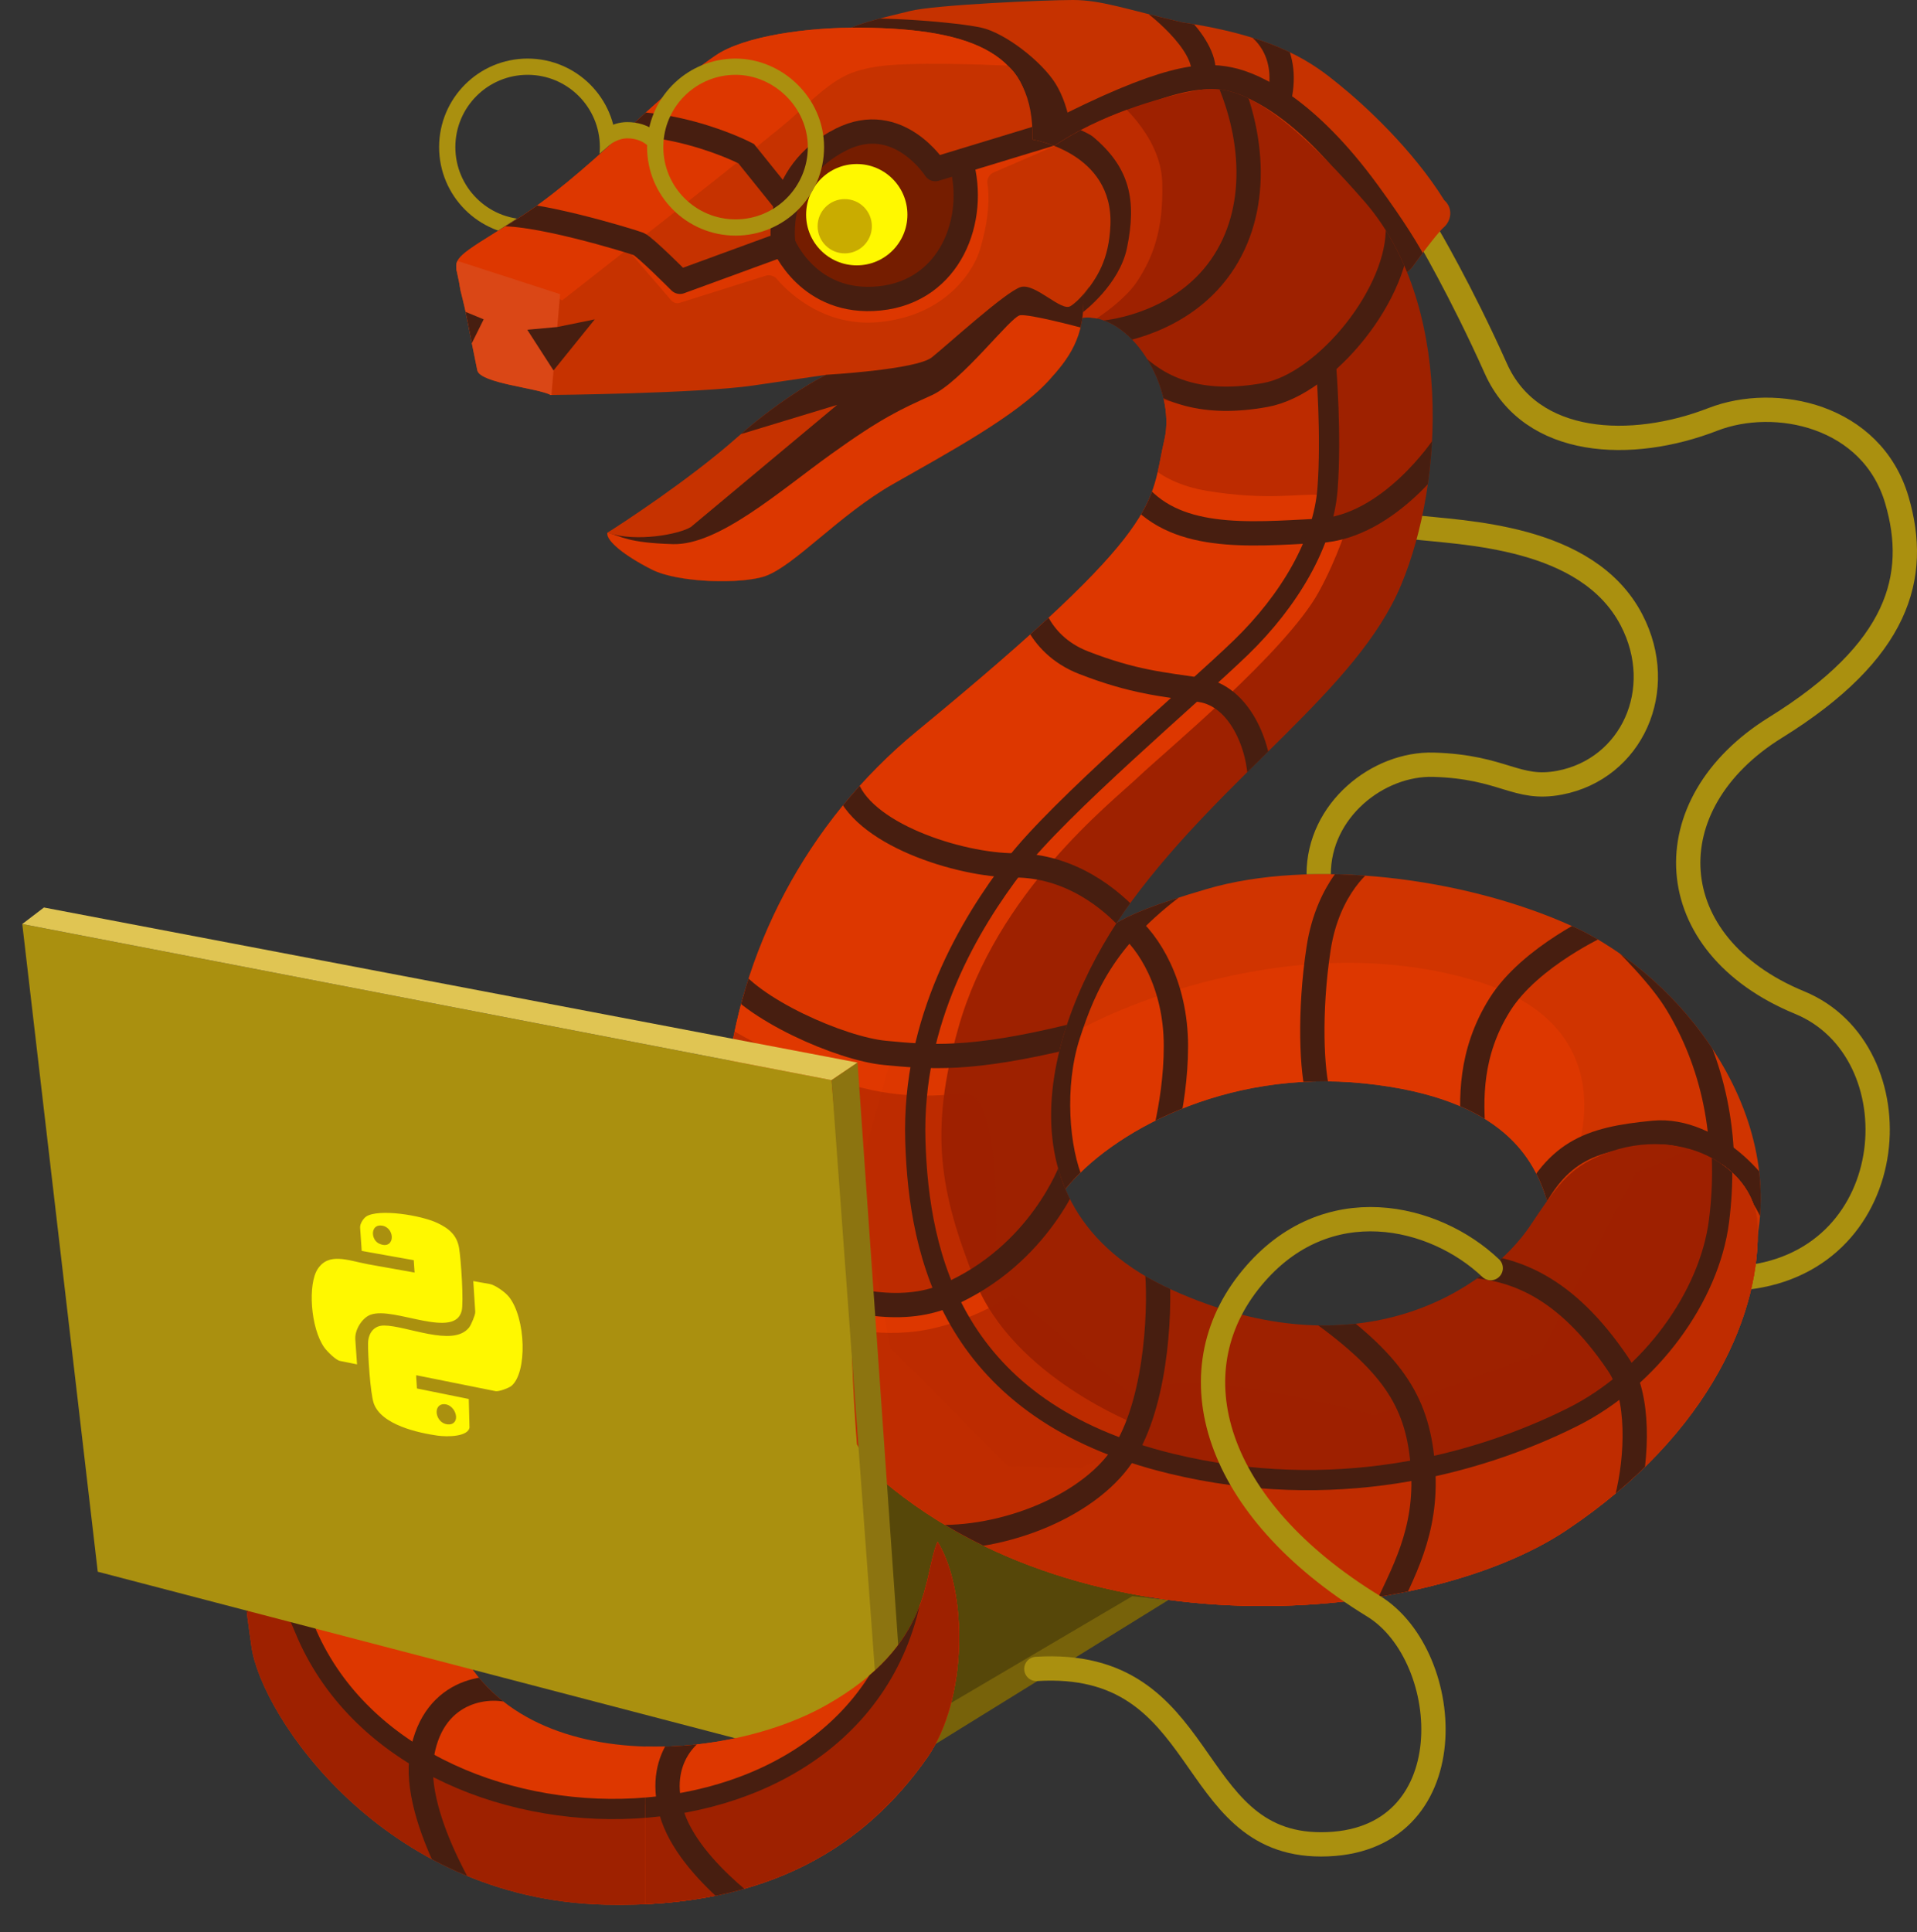
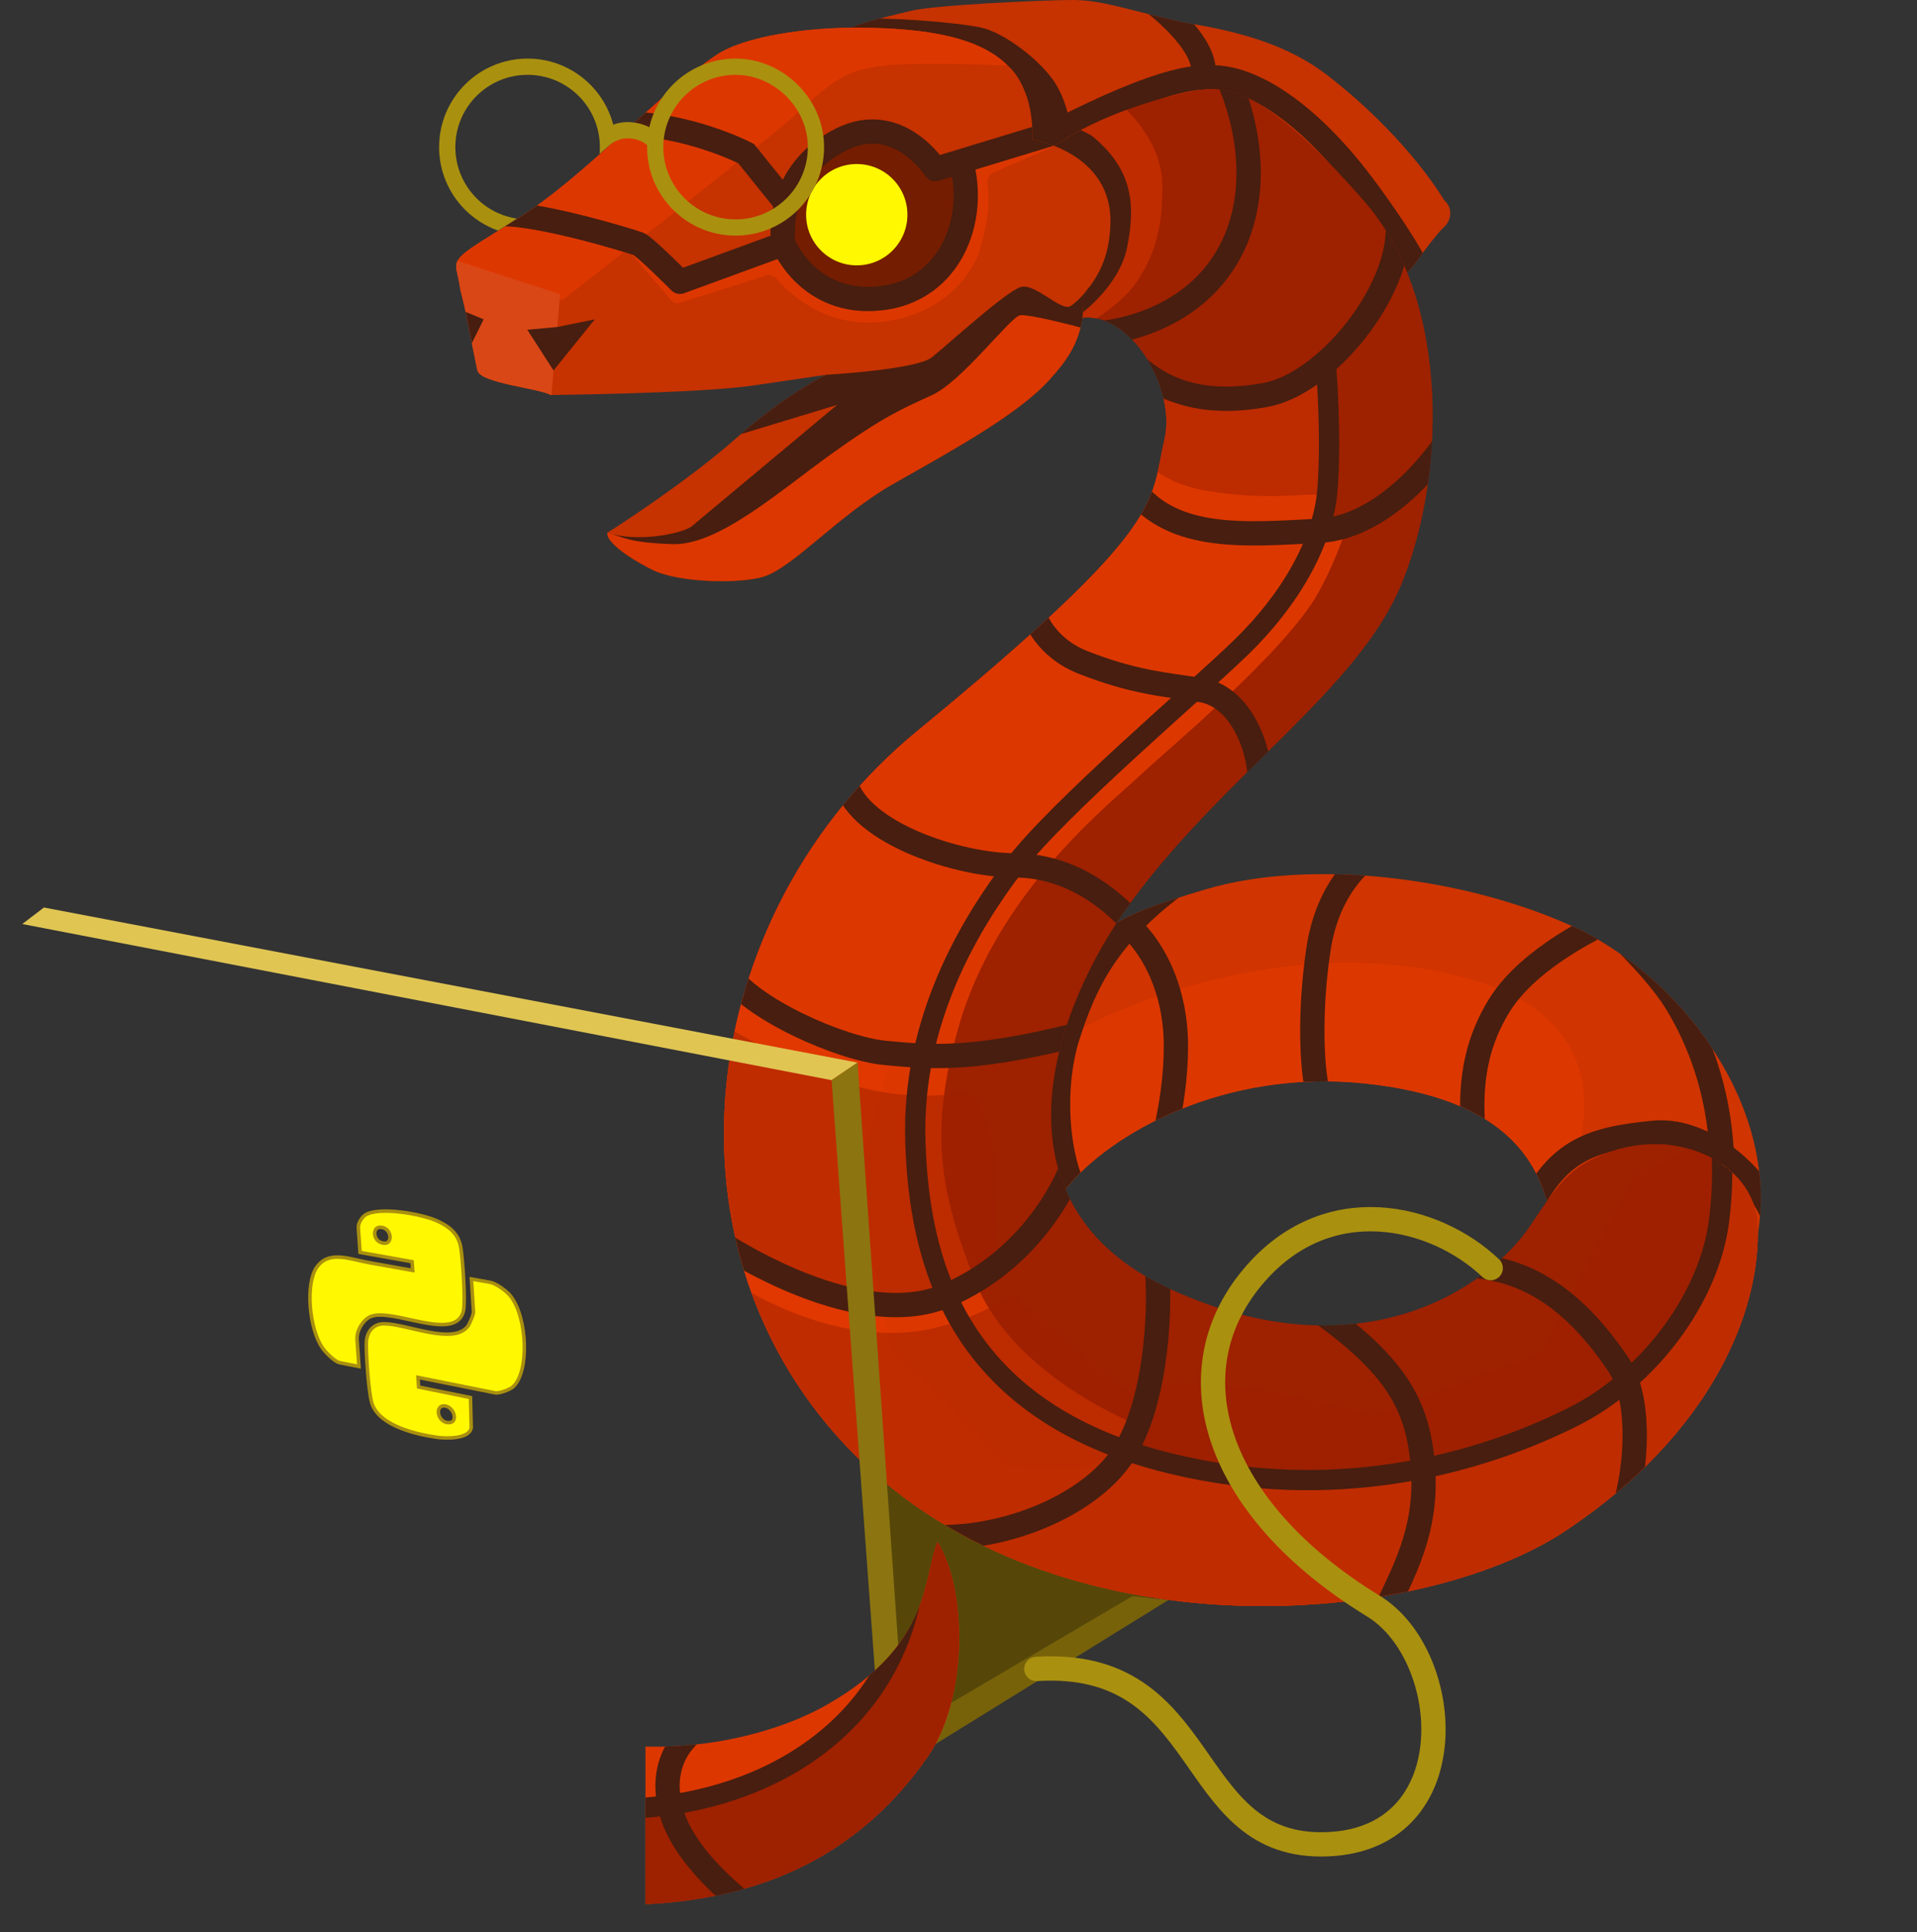
<svg xmlns="http://www.w3.org/2000/svg" viewBox="0 0 473.43 477.04">
  <rect x="0" y="0" width="473.43" height="477.04" fill="#333333" stroke="none" />
  <style>.m{fill:none}.n{stroke-miterlimit:10}.o{stroke-width:6}.p{stroke:#471e10}.q{fill:#dd3700}.r{fill:#471e10}.s{fill:#9e2100}.t{stroke:#aa900f}.u{stroke-width:5}.v{stroke-width:5.57}.w{stroke-width:4.01}</style>
  <defs>
    <clipPath id="A">
-       <path d="M231.54 380.69c-3.66 8.37-1.01 25.32-27.43 40.29-28.47 16.13-88.29 17.72-94.77-27.95-7.16-50.49 56.17-63.07 76.74-64.5 20.57-1.44 11.55-52.91-11.91-48.51s-54.15 6.1-87.56 40.07c-33.4 33.97-26.86 69.49-24.51 86.45 2.34 16.97 32.51 62.46 87.39 63.74 40.6.95 64.34-14.75 79.49-36.31 10.05-14.3 10.05-41.17 2.57-53.28z" class="m" />
-     </clipPath>
+       </clipPath>
    <clipPath id="B">
      <path d="M348.99 65.67s5.69-7.9 7.56-9.53 2.39-4.7.11-6.73c-7.76-12.47-19.48-23.3-26.04-28.61-6.05-4.9-14.62-11.71-38.63-15.27C277.93 2.23 271.92 0 264.98 0s-34.05 1.18-40.28 2.73-15.68 3.58-17.72 6.14c-2.04 2.55 9.4 27.02 50.02 38.66s71.53 27.48 79 24.81 11.26-4.19 13-6.67z" class="m" />
    </clipPath>
    <clipPath id="C">
      <path d="M263.11 293.62s-5.38-.16-8.12-9.82c-2.73-9.66.32-38.12 9.49-46.28 9-8 7.86-10.46 33.51-18s63.27-3.05 90.25 9.14 55.91 48.28 43.73 84.85c-19.48 17.05-46.06-4.71-49.88-16.99-3.1-9.97-10.48-25.41-45.11-29.01-34.62-3.6-62.71 12.26-73.88 26.09z" class="m" />
    </clipPath>
    <clipPath id="D">
      <path d="M377.99 302.52c-10.58 15.79-42.15 36.92-88.5 15.99-46.5-20.99-29.73-69.24-10.01-96 23.24-31.52 55.66-52.12 66.51-77.99s12.64-69.9-9-94.75c-26.79-30.76-35.95-28.5-43.08-27.12-7.14 1.38-22.38 5.65-33.96 13.65-8.69 6-5.18 43.96 7.05 42.21s23.53 17.44 20.58 30c-3.75 15.99 1.07 20.9-61.07 71.97-55.15 45.33-65.37 128.56-15.52 178.63s139.42 43.05 175.83 18.73 48.15-54.82 47.24-75.34c-.7-15.82-22.09-26.17-41.62-15.89-5.81 3.06-8.94 7.66-14.45 15.89z" class="m" />
    </clipPath>
    <clipPath id="E">
      <path d="M254.97 34.46c.51-20.93-14.04-27.38-42.43-27.63-13.17-.12-28.74 2.07-35.77 6.84-15.53 10.55-31.98 29.83-49.78 40.86-14.05 8.7-14.99 9.02-14.07 13s.33 2.57 1.32 6.25c.6 2.2 1.62 7.57 2.48 11.96l1.16 5.71c.75 3.21 15.05 4.36 18.11 6.08 0 0 36.38-.36 50-2.34l18-2.64s-10.28 5.1-22 15.49-29.23 21.81-32 23.49c-.35 2 4.3 5.72 11 9.1s22.42 3.59 28.01 1.61c7.25-2.57 18.25-15.15 31.52-22.71 13.27-7.57 30.53-16.83 38.47-25.56 4.92-5.4 9-10.72 8.57-21.16 3.43-4.28 6.32-8.7 6.67-17.21.75-18.07-19.27-21.14-19.27-21.14z" class="m" />
    </clipPath>
    <clipPath id="F">
      <path d="M191.61 72.63L164 56.3l-7.76-18.17-3.48-4.24s-14.13 12.42-18.84 15.9c-3.58 2.64-18.22 11.73-18.22 11.73L89.74 9.18 151.78 0l64.34 11.13 3.86 36.26-13.24 13.79-15.13 11.46z" class="m" />
    </clipPath>
    <clipPath id="G">
-       <path d="M288.58,395.04s-38.75-1.44-66.33-25.44c-4.71-4.1-8.15-8.5-10.63-12.97-2.31-30.43-1.12-45.24-1.12-45.24l9.48-60.26L0,209.27l24.14,178.79,161.92,70.38,102.52-63.41Z" class="m" />
-     </clipPath>
+       </clipPath>
    <clipPath id="H">
      <path d="M159.41 379.36h219.6v97.67h-219.6z" class="m" />
    </clipPath>
    <clipPath id="I">
      <path d="M231.54 380.69c-3.66 8.37-1.01 25.32-27.43 40.29-28.47 16.13-88.29 17.72-94.77-27.95-7.16-50.49 56.17-63.07 76.74-64.5 20.57-1.44 11.55-52.91-11.91-48.51s-54.15 6.1-87.56 40.07c-33.4 33.97-26.86 69.49-24.51 86.45 2.34 16.97 32.51 62.46 87.39 63.74 40.6.95 64.34-14.75 79.49-36.31 10.05-14.3 10.05-41.17 2.57-53.28z" class="m" />
    </clipPath>
    <path id="J" d="M-12.9 243.08h342.31V492.4H-12.9z" />
    <path id="K" d="M225.92,388.72c-8.92,74.31-125.17,75.3-150.65,13.54-11.57-26.22-10.01-54.79,8.51-82.47" />
    <path id="L" d="M191.36,475.8s-21.39-13.6-25.56-28.4c-4.17-14.79,6.83-20.92,6.83-20.92" />
    <path id="M" d="M118.78,474.79s-17.44-25.34-14.53-41.74c2.9-16.4,17.27-17.63,23.36-15.1" />
    <path id="N" d="M55.87,402.95s6.74-23.84,31.67-23.5c24.93.35,34.37,17.12,34.37,17.12" />
    <path id="O" d="M64.72,341.67s16-11.57,31.32-6.13c15.32,5.45,23.49,18.72,23.15,26.89" />
    <path id="P" d="M102.51 299.8s21.25-1.02 30.03 6.81 16.95 21.45 17.29 33.36" />
    <path id="Q" d="M181.29,331.29c-4.44-10.27-7.18-16.59-9.48-29.61-1.43-8.11-2.25-17.11-2-25.28.26-8.17,5.87-4.71,5.87-4.71l13.28,53.48-2.04,21.19-5.63-15.06Z" />
    <path id="R" d="M327.51 90.78s1.36 16.68.34 29.96-9.44 27.57-21.4 39.15c-11.96 11.57-44.97 39.52-55.88 53.79s-25.44 38.13-24.51 68.09c.88 28.36 9.12 66.58 63.32 79.66 39.49 9.53 74.55.68 99.06-11.57 19.06-9.53 33.7-29.62 36.09-48.34 2.38-18.72-.49-37.26-10.33-53.63-7.87-13.09-31.2-32.04-31.2-32.04" />
  </defs>
  <path d="M220.07 437.42l95.36-64.39L210.1 339l9.97 98.42z" fill="#564709" />
  <path d="M223.31 427.28l56.34-33.17 8.93.93-64.73 40.03-.54-7.79z" fill="#77620a" />
  <g clip-path="url(#A)">
    <use href="#J" class="q" />
    <path d="M83.78 319.79c-18.52 27.68-20.09 56.26-8.51 82.47 27.13 59.02 116.03 50.29 136.51 19.57l12.07-33.09 33.12-56.84 5.79 134.22-124.05 9.91L31.2 453.34 22.01 365l26.55-30.64 35.22-14.58z" class="s" />
    <g class="m n p">
      <use href="#K" class="u" />
      <g class="o">
        <use href="#L" />
        <use href="#M" />
      </g>
      <use href="#N" class="v" />
      <g class="o">
        <use href="#O" />
        <use href="#P" />
      </g>
    </g>
    <use href="#Q" class="r" />
  </g>
-   <path d="M431.19 315.46c39.14-4.35 42.2-56 13.25-67.91-34.72-14.3-36.43-49.02-5.96-67.91s35.54-37.24 29.98-56.17c-6.15-20.94-29.98-25.94-45.47-19.91-20 7.77-44.89 6.84-53.57-12.56S352.4 57.58 352.4 57.58m-3.87 72.52c12.71 1.53 43.46 1.94 54.4 22.98 8.99 17.29 0 36.77-17.72 40.17-10.75 2.07-13.79-3.91-31.15-4.43-13.75-.4-28.39 11.23-28.39 27.03" class="m n o t" />
  <g clip-path="url(#B)">
    <path d="M206.74-6.92h172.17v82.51H206.74z" fill="#c63200" />
    <g class="m n o p">
      <path d="M259.61 33.18c28.24-14.53 37.17-14.98 43.98-13.61 6.81 1.36 19.6 7.83 34.21 27.83 13.4 18.34 13.53 22.47 13.53 22.47M284.05 0s14.18 10.22 13.16 18.5" />
-       <path d="M310.64,6.59s8.09,5.28,5.29,17.78" />
    </g>
    <path d="M264.79,35.02s-.24-8.11-4.09-14.34c-3.4-5.5-12.52-12.59-18.39-13.86-5.87-1.28-23.93-2.85-35.67-2.09-11.74.77-7.34,21.01-7.34,21.01l34.48,25.2,23.2-3.42,7.8-12.5Z" class="r" />
  </g>
  <g clip-path="url(#C)">
    <path d="M194.23 171.46h302.3v154.72h-302.3z" fill="#d03400" />
    <path d="M372.86 303.2s14.85-12.9 16.62-18.71c1.77-5.8 8.68-32.2-25.04-42.31-47.68-14.3-96.31 10.09-101.67 14.43s-15.27 4.72-20.12 5.74 5.62 40.85 5.62 40.85l18.64 24.26 46.21-18.13 59.74-6.13z" class="q" />
    <g class="m n o p">
      <path d="M278.15 228.11c5.45 4.31 12.26 14.86 12.26 30.18s-4.72 28.94-4.72 28.94m78.24-6.89c-.68-8.85-1.02-20.31 6.47-32.28 7.49-11.98 25.32-19.95 25.32-19.95m43.22 76.13c-1.1-10.08-16.06-25.93-30.55-24.54-16.28 1.56-24.35 4.65-31.91 21.21m-50.84-30.59c-1.7-5.46-2.38-20.48 0-36.1s11.39-21.88 11.39-21.88" />
      <use href="#R" />
    </g>
    <path d="M267.62,291.46c-3.57-7.91-4.81-23.18-.96-35.04,3.98-12.28,9.14-24.03,27.64-37.13,18.62-13.19,24.14-11.83,24.14-11.83l-64.09,1.82-24.26,44.65,8.68,51.83,24.77,9.7,4.09-24Z" class="r" />
  </g>
  <path d="M193.46 45.08s3.32-12.77 15.83-15.32 20.43 6.23 23.49 6.56 18.91-3.27 20.43-5.28.81-10.38-4.33-14.82c-14.06-.42-34.51-.27-38.5 1.78s-24.32 18.32-24.32 18.32l7.4 8.76z" fill="#cf3400" />
  <g clip-path="url(#D)">
    <path d="M65.55 2.44h486.64v429.45H65.55z" class="s" />
    <path d="M383 215.83s23.33 18.95 31.2 32.04c9.84 16.37 12.71 34.91 10.33 53.63s-17.02 38.81-36.09 48.34c-24.51 12.26-59.57 21.11-99.06 11.57-54.2-13.08-62.44-51.3-63.32-79.66-.93-29.96 13.6-53.82 24.51-68.09s43.91-42.21 55.88-53.79c11.96-11.57 20.38-25.87 21.4-39.15s-.34-29.96-.34-29.96-14.14 11.74-31.5 9.7-15.83-9.01-15.83-9.01l-73.43 85.6-33.8 61.79-3.57 59.23 21.96 70.98 45.45 27.49 69.68 11.83 97.81-20.43 36.77-58.72 7.15-63.83-25.02-30.13-40.16-19.45z" class="q" />
    <path d="M383 215.83s23.33 18.95 31.2 32.04c9.84 16.37 12.71 34.91 10.33 53.63s-17.02 38.81-36.09 48.34c-24.51 12.26-59.57 21.11-99.06 11.57-54.2-13.08-62.44-51.3-63.32-79.66h0l1.52-20.94-26.04-5.11-28.6-16.85-7.66 163.4 96.51 33.19 127.15-27.06 85.28-48-40.11-70.98-8.9-4.49" fill="#e03800" />
    <path d="M272.7,82.12s16.34-1.26,26.9-13.81c11.01-13.09,10.82-31.93,4-48.23" class="m n o p" />
    <path d="M266.88,362.3l11.13-4.22,2.97-6.26s-30.75-11.75-40.19-35.6c-8.7-21.97-11.34-36.68-4.15-62.31,9.43-33.64,37.84-55.76,44.44-62.03,6.61-6.28,36.44-30.89,44.59-45.69,4.75-8.63,7.37-17.39,7.37-17.39l-11.88,2.52-61.22,52.75-33.03,52.84-15.13,54.17,8.21,41.83,28.95,29.06,17.94.33Z" class="q" />
    <g class="m n o p">
      <path d="M311.17 193.25c0-9.19-5.1-21.44-14.64-22.88s-16.6-1.97-28.89-6.74c-12.3-4.77-13.6-16.14-13.6-16.14m25.81 80.62c-5.45-6.27-15.66-14.44-29.28-14.44s-38.24-7.83-41.76-20.43m147.63-83.06s-13.21 20-30.77 20.89c-17.57.9-36 2.68-45.82-10.45m-15.32 135.26c-25.19 6.13-35.06 5.11-45.96 4.09-10.89-1.02-33.36-10.89-39.15-20.09" />
    </g>
    <path d="M179.03 253.31s12.58 7.52 24.44 12.22c13.42 5.32 23.99 5.61 34.46 4.4 10.47-1.2 7.84 42.95 7.84 42.95s-8.26 12.83-33.37 8.5-51.53-26.46-51.53-26.46l18.17-41.61z" opacity=".5" class="s" />
    <path d="M264.53,288.56s-7.64,21.4-30.71,31.3c-23.07,9.89-57.8-14.28-57.8-14.28" class="m n o p" />
    <g class="s">
      <path d="M178.25 314.68s21.88 16.25 46.02 14.26c13.83-1.14 25.76-9.25 25.76-9.25l32.54 27.32s-.81 13.63-19.81 24.86-57.4 9.91-57.4 9.91l-27.11-67.11z" opacity=".5" />
      <path d="M252.02 396.57l-16.51-16.1s13.54-.33 25.43-7.93 21.47-17.17 22.79-27.41 55.82 4.29 55.82 4.29l40.95-15.52 23.45-44.26 17.83-7.93 15.85 13.21-11.23 77.28-53.17 30.39-66.78 5.8-54.43-11.83zm73.65-274.38c-4.63-.33-13.05 1.43-27.58-.99-13.52-2.25-17.3-9.92-17.3-9.92l.34-16.63 10.63 2.16 22.67.25 15.64-10.1 1.21 22.68-5.61 12.55z" opacity=".5" />
    </g>
    <g class="m n p">
      <g class="o">
        <path d="M341.81 398.52c4.43-9.87 10.74-20.15 9.63-35.95s-6.83-25.33-25.76-38.95m76.04 46.65c2.72-10.61 3.21-25.55-2.04-33.36-13.28-19.74-26.21-23.83-37.45-24.51m-76.59-.01c1.02 8.85.4 32.14-7.63 45.69s-30.16 22.39-48.2 21.37" />
      </g>
      <use href="#R" class="u" />
      <path d="M280.61,90.29c7.12,6.47,16.94,9.96,31.92,7.23,14.98-2.72,33.36-25.47,32.68-41.81" class="o" />
    </g>
    <path d="M268.37 80.25s8.92-5.28 12.55-10.9c3.63-5.61 6.44-12.21 6.11-24.27S274.97 24.1 274.97 24.1l-23.6 8.05 6.26 39.18 6.44 16.02 4.29-7.1z" fill="#be2c00" />
    <path d="M265.46,80.5l2.01-3.44s8.98-6.72,10.86-15.86c2.4-11.7.77-19.81-8.48-27.5-1.86-1.55-14.75-6.3-14.75-6.3l-12.33,24.55,7.93,36.77,11.01,2.86,3.76-11.09Z" class="r" />
  </g>
  <g clip-path="url(#E)">
    <path d="M69.89-27.69h241.79v190.47H69.89z" fill="#c63200" />
    <path d="M138.83 74.18c-2.3-1.71-35.74-11.09-46.98-9.7 10.98-8.56 79.74-58.15 83.74-60.26 4.01-2.1 13.54-12.43 37.28-12.77s38.04 13.28 36.01 24.76c-5.37-.25-24.52-1.01-32.44.26-7.91 1.28-10.64 3.26-20.43 12.26-4.42 4.22-57.19 45.45-57.19 45.45z" class="q" />
    <path d="M109.21 63.2l29.11 9.43-2.82 32.96-17.1-2.81-9.19-39.58z" fill="#da4716" />
    <path d="M179.84 108.14l26.91-8.17-36.1 30.13c-2.81 1.79-13.48 3.87-20.65 1.43-6.67 22.06 8.91 31 8.91 31l76.34-23.49 31.66-44.94 5.11-19.66-3.06-3.57s-2.3 3.31-4.6 4.72-8.68-5.74-12.26-4.72-18.13 14.3-21.96 17.36S204 92.54 204 92.54l-28.24 9.73 4.09 5.87z" class="r" />
    <path d="M266.85 80.86s-12.53-3.36-14.92-3.02c-2.38.34-14.3 16.32-21.79 19.73s-12.24 5.46-25.01 14.65-27.75 22.47-38.99 22.13c-11.23-.34-12.57-1.91-16.16-2.83.16 8.28 1.69 5.21 7.73 10.32s13.19 8.41 28.34 2.5 22.55-14.08 32.3-19.52c9.74-5.45 46.73-20.43 48.49-29.62s0-14.34 0-14.34z" fill="#dc3700" />
    <g class="r">
      <path d="M130.22 81.42l6.48 10.05 10.19-12.62-9.27 1.89-7.4.68zm-14.6 5.14l3.83-7.71-7.91-3.27 4.08 10.98z" />
    </g>
    <path d="M155.52 62.25l10.25 11.91c.53.61 1.37.85 2.13.61l21.18-6.68a2.62 2.62 0 0 1 2.77.8c2.94 3.41 11.88 12.06 25.6 10.6 17.01-1.82 23.2-13.51 24.44-17.5 2.6-8.4 2.39-13.91 1.98-16.61a2.6 2.6 0 0 1 1.54-2.8l15.2-6.58-9.66-.3-14.45 5.09s5.21 18.34-5.61 26.75c-15.33 11.92-33.63 1.6-36.47-4.65s-12.41 1.68-12.41 1.68l-13.21 4.29-13.26-6.61z" class="q" />
    <path d="M194.74,50.95l-10.47-13.02s-21.5-11.29-43.15-6.13" class="m n o p" />
    <path d="M193.46 61.93s-.86-8.68 1.18-14.3 8.52-11.59 13.12-13.21c4.6-1.61 7.05-1.76 15.99 1.89s5.6 5.75 8.42 5.08 5.45-1.55 5.83 1.34-.73 22.16-11.32 27.95-19.55 2.69-22.72.69-10.5-9.46-10.5-9.46z" fill="#751d00" />
    <circle cx="211.59" cy="53.01" r="12.51" fill="#fff800" />
-     <circle cx="208.62" cy="55.86" r="6.7" fill="#c9ac00" />
    <g class="m o p">
      <path d="M121.98,53.01c8.68-1.26,34.21,6.62,35.74,7.23,1.53.62,10.21,9.34,10.21,9.34l25.53-9.34s-2.82-17.26,14.3-25.82c14.09-7.04,23.23,7.34,23.23,7.34l52.02-15.84" stroke-linejoin="round" />
      <path d="M193.46,60.25s6.13,15.21,23.75,13.43c17.62-1.79,24.19-19.66,20.14-33.7" class="n" />
    </g>
  </g>
  <g clip-path="url(#F)" class="m t w">
    <path d="M201.51,36.32c0,10.96-8.89,19.85-19.85,19.85s-19.85-8.89-19.85-19.85c0-.43.01-.87.04-1.29.67-10.36,9.28-18.56,19.81-18.56s19.85,8.89,19.85,19.85Z" class="n" />
    <circle cx="130.3" cy="36.32" r="19.85" />
  </g>
  <path d="M161.84,35.02s-2.22-2.87-6.94-2.87c-3.15,0-5.7,2.1-5.7,2.1" class="m n t w" />
  <g clip-path="url(#G)">
    <path d="M5.5 228.15l18.64 159.92 196.12 51.22-14.89-172.59L5.5 228.15z" fill="#aa900f" />
  </g>
  <g fill="#fff800" class="n t">
    <path d="M88.65 337.41l-4.82-.97c-1.12-.23-3.32-2.4-4.09-3.47-3.5-4.91-4.25-16.01-1.62-19.92 2.96-4.4 7.88-2.26 12.87-1.32l10.93 1.95-.15-2.16-12.85-2.29-.42-6.08c-.08-1.2.94-2.69 1.82-3.22 3.31-1.98 13.73-.33 17.9 1.65 2.9 1.37 5 3.1 5.58 6.45.49 2.81 1.2 13.54.64 15.74-1.98 7.72-17.34-.89-22.86 1.29-1.8.71-3.55 3.41-3.4 5.64l.47 6.7zm5.09-34.38c-1.68.11-1.54 2.86.05 3.62 3.55 1.69 3.23-3.83-.05-3.62z" stroke-width=".87" />
    <path d="M103.22 340.1l.16 2.37 12.81 2.6.19 7.42c-.4 2.79-6.02 2.74-8.41 2.4-4.42-.63-14.16-2.59-16.09-8.31-.86-2.54-1.48-12.22-1.41-14.96s1.65-4.77 4.37-4.77c5.63.01 17.01 5.35 20.69.63.4-.51 1.45-2.93 1.41-3.56l-.52-8.13 4.65.83c1.38.25 3.94 2.04 4.95 3.3 4.33 5.42 4.74 19.1.57 22.59-.7.59-3.31 1.59-4.28 1.4l-19.09-3.83zm6.55 7.03c-2.39-.16-1.79 3.84.77 4.13 2.83.32 1.7-3.96-.77-4.13z" stroke-width=".86" />
  </g>
  <path d="M5.5 228.15l5.35-4.08 200.93 38.29-6.41 4.34L5.5 228.15z" fill="#e0c553" />
  <path d="M217.99 438.7l5.86-3.63-12.07-172.71-6.41 4.34 12.62 172z" fill="#8c7410" />
  <path d="M368.15,313.11c-13.75-13.09-40.54-19.78-58.92,2.35-19.45,23.41-9.53,56.94,29.96,81.11,20.24,12.39,23.15,58.82-12.94,58.82-34.04,0-27.07-45.99-70.31-43.32" stroke-linecap="round" class="m n o t" />
  <g clip-path="url(#H)">
    <g clip-path="url(#I)">
      <use href="#J" class="q" />
      <path d="M83.78 319.79c-18.52 27.68-20.09 56.26-8.51 82.47 27.13 59.02 116.03 50.29 136.51 19.57l12.07-33.09 33.12-56.84 13.9 147.99-130.39 37.79L31.2 453.34 22.01 365l26.55-30.64 35.22-14.58z" class="s" />
      <g class="m n p">
        <use href="#K" class="u" />
        <g class="o">
          <use href="#L" />
          <use href="#M" />
        </g>
        <use href="#N" class="v" />
        <g class="o">
          <use href="#O" />
          <use href="#P" />
        </g>
      </g>
      <use href="#Q" class="r" />
    </g>
  </g>
</svg>